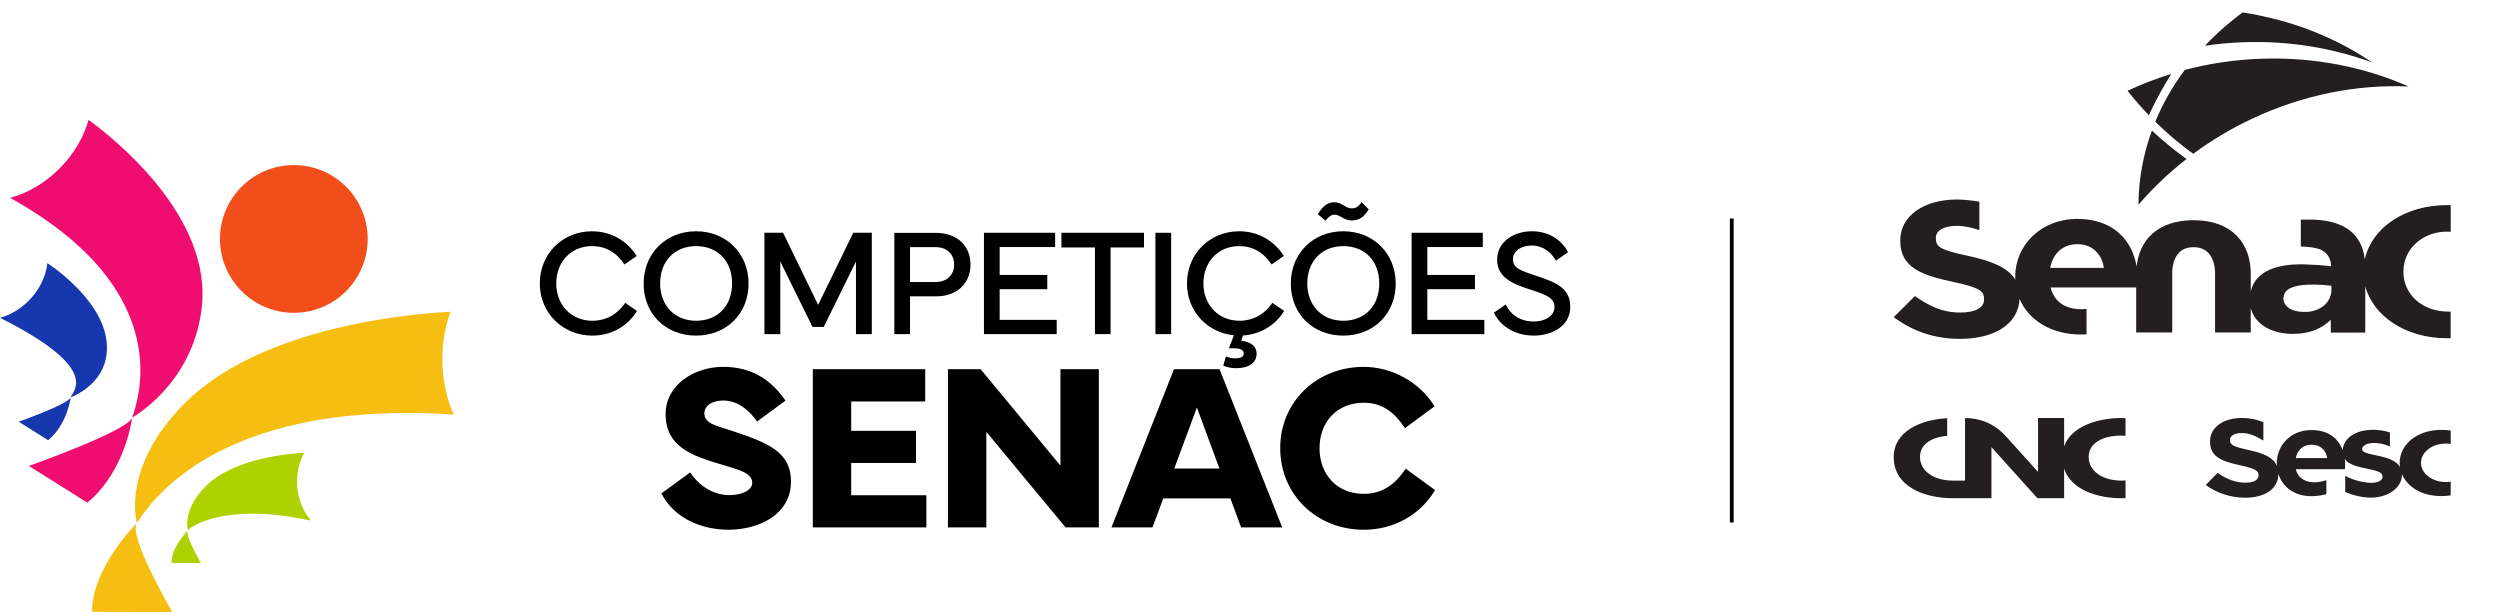
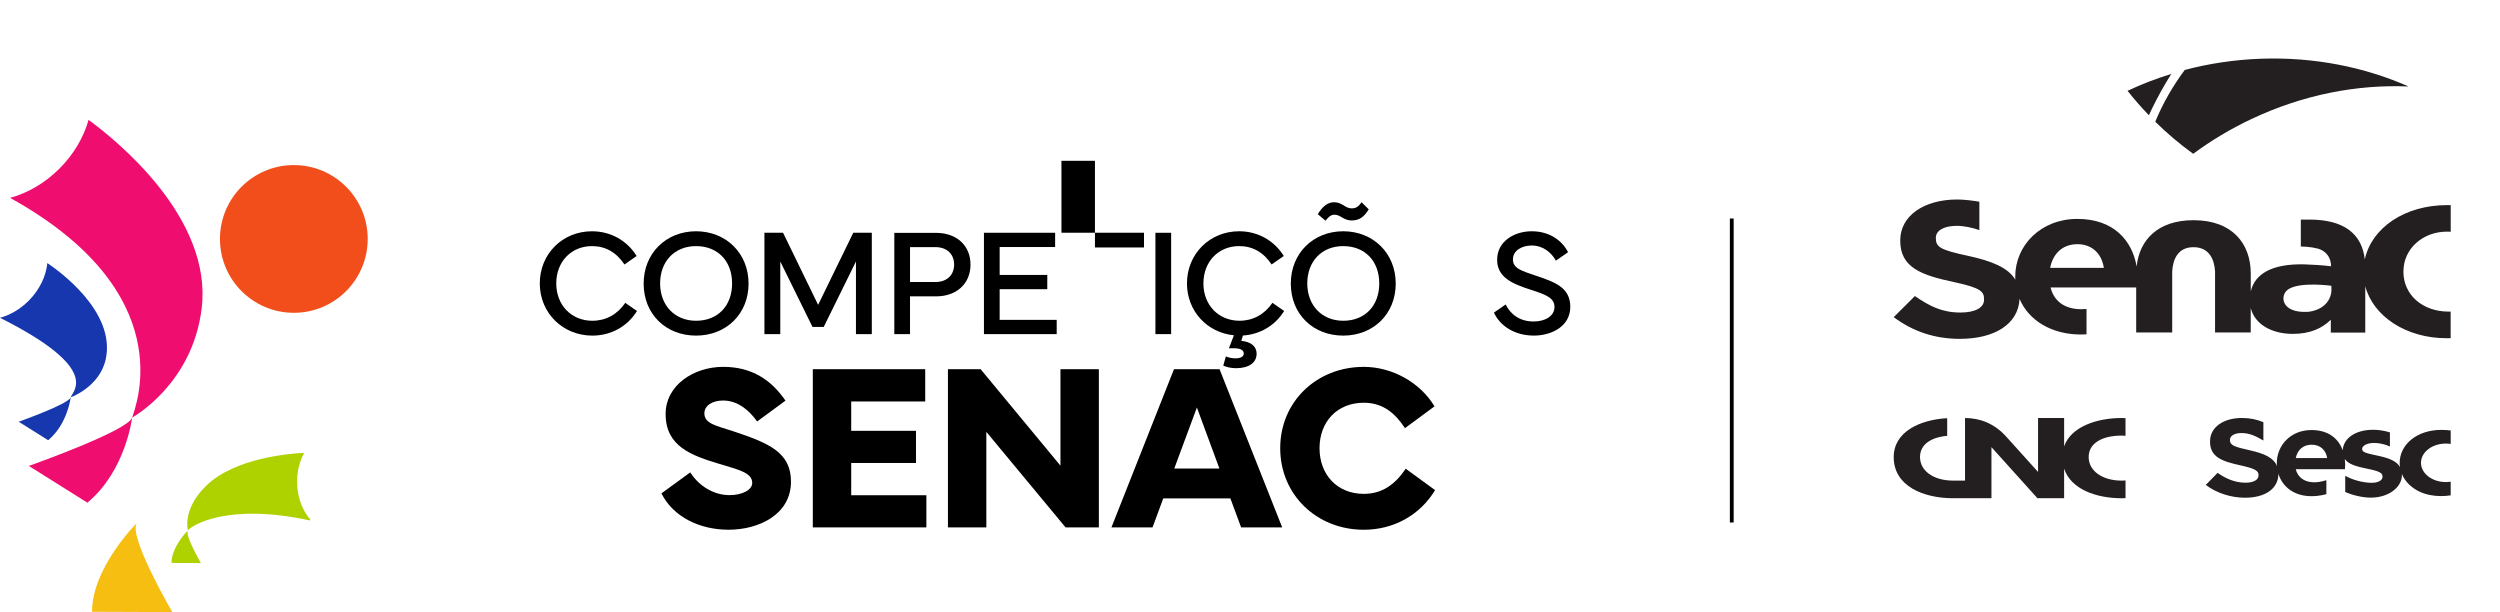
<svg xmlns="http://www.w3.org/2000/svg" id="Layer_2" data-name="Layer 2" viewBox="0 0 1314.86 321.93">
  <defs>
    <style>      .cls-1 {        fill: #f5be10;      }      .cls-1, .cls-2, .cls-3, .cls-4, .cls-5, .cls-6, .cls-7, .cls-8 {        stroke-width: 0px;      }      .cls-2 {        fill: #aed100;      }      .cls-4 {        fill: #ef0e70;      }      .cls-5, .cls-9 {        fill: none;      }      .cls-10 {        clip-path: url(#clippath-1);      }      .cls-9 {        stroke: #000;        stroke-miterlimit: 10;        stroke-width: 2px;      }      .cls-6 {        fill: #231f20;      }      .cls-11 {        clip-path: url(#clippath);      }      .cls-7 {        fill: #1637ae;      }      .cls-8 {        fill: #f14e1c;      }    </style>
    <clipPath id="clippath">
      <rect class="cls-5" x="980.76" y="0" width="334.1" height="274.8" />
    </clipPath>
    <clipPath id="clippath-1">
      <rect class="cls-5" x="980.76" y="0" width="334.1" height="274.8" />
    </clipPath>
  </defs>
  <g id="HORIZONTAL">
    <g>
      <g>
        <g>
          <g>
            <path class="cls-3" d="m311.36,121.64c9.71,0,18.32,4.75,23.48,12.99l-6.41,4.47c-4.29-6.44-10.03-9.66-17.07-9.66-10.97,0-18.8,8.24-18.8,19.63s7.98,19.63,18.99,19.63c7.08,0,13.13-3.3,17.3-9.42l6.17,4.28c-5.03,8.16-13.68,12.95-23.48,12.95-15.49,0-27.64-11.85-27.64-27.44s11.99-27.44,27.45-27.44Z" />
            <path class="cls-3" d="m338.52,149.15c0-15.98,11.84-27.52,27.57-27.52s27.61,11.54,27.61,27.52-11.76,27.36-27.61,27.36-27.57-11.26-27.57-27.36Zm27.57,19.55c11.44,0,18.95-7.89,18.95-19.63s-7.51-19.63-18.95-19.63-18.91,8.16-18.91,19.63,7.63,19.63,18.91,19.63Z" />
            <path class="cls-3" d="m402.06,122.42h9.79l18.44,37.92,18.48-37.92h9.75v53.3h-8.34v-38.19l-16.95,34.42h-5.9l-16.95-34.42v38.19h-8.34v-53.3Z" />
            <path class="cls-3" d="m470.36,175.73v-53.26h21.94c11.01,0,18.13,6.79,18.13,16.68s-7.12,16.72-18.13,16.72h-13.68v19.86h-8.26Zm8.26-27.4h13.33c6.49,0,9.87-4.08,9.87-9.18s-3.38-9.18-9.87-9.18h-13.33v18.37Z" />
            <path class="cls-3" d="m517.5,122.42h37.44v7.5h-29.18v14.68h25.05v7.5h-25.05v16.13h30v7.5h-38.26v-53.3Z" />
-             <path class="cls-3" d="m558.27,122.42h43.41v7.73h-17.58v45.57h-8.22v-45.57h-17.62v-7.73Z" />
+             <path class="cls-3" d="m558.27,122.42h43.41v7.73h-17.58h-8.22v-45.57h-17.62v-7.73Z" />
            <path class="cls-3" d="m615.95,175.73h-8.26v-53.3h8.26v53.3Z" />
            <path class="cls-3" d="m624.28,149.07c0-15.54,11.99-27.44,27.45-27.44,9.71,0,18.32,4.75,23.48,12.99l-6.41,4.47c-4.29-6.44-10.03-9.66-17.07-9.66-10.97,0-18.8,8.24-18.8,19.63s7.98,19.63,18.99,19.63c7.08,0,13.13-3.3,17.3-9.42l6.17,4.28c-4.72,7.65-12.62,12.32-21.67,12.91l-.87,2.83c5.03.39,8.06,2.9,8.06,6.71,0,4.79-4.09,7.65-10.89,7.65-2.36,0-5.03-.55-6.65-1.37l1.38-4.83c1.26.59,3.38,1.02,4.84,1.02,2.95,0,4.56-.86,4.56-2.59s-1.77-2.71-5.11-2.71h-2.71l2.64-6.83c-14.04-1.37-24.69-12.68-24.69-27.28Z" />
            <path class="cls-3" d="m678.89,149.15c0-15.98,11.84-27.52,27.57-27.52s27.61,11.54,27.61,27.52-11.76,27.36-27.61,27.36-27.57-11.26-27.57-27.36Zm27.57,19.55c11.44,0,18.95-7.89,18.95-19.63s-7.51-19.63-18.95-19.63-18.91,8.16-18.91,19.63,7.63,19.63,18.91,19.63Zm-4.84-62.33c4.4,0,5.82,3.22,9.28,3.22,2.28,0,3.54-.86,5.23-3.22l3.74,3.73c-2.52,4.12-4.99,5.85-9.04,5.85s-5.94-3.02-8.77-3.02c-2.08,0-3.07.9-4.92,3.14l-4.05-3.42c2.63-4.4,5.5-6.28,8.53-6.28Z" />
-             <path class="cls-3" d="m742.43,122.42h37.44v7.5h-29.18v14.68h25.05v7.5h-25.05v16.13h30v7.5h-38.26v-53.3Z" />
            <path class="cls-3" d="m791.89,160.14c2.56,5.22,7.47,8.95,14.71,8.95,6.17,0,10.97-2.94,10.97-7.62s-4.25-6.44-12.11-8.95c-10.15-3.26-18.13-6.63-18.05-16.05.08-9.74,9.28-14.84,18.17-14.84,9.87,0,16.16,5.3,19.15,10.99l-6.41,4.47c-2.28-4.12-6.61-7.97-12.74-7.97-5.07,0-9.87,2.59-9.87,7.3s4.37,5.97,11.92,8.52c9.95,3.37,18.25,6.12,18.25,16.45s-9.95,15.11-19.11,15.11c-10.46,0-17.97-5.34-21.04-12.09l6.17-4.28Z" />
          </g>
          <g>
            <path class="cls-3" d="m363.03,248.46c4.73,7.35,12.52,11.95,20.63,11.95,6.57,0,11.97-2.64,11.97-6.43,0-5.33-7.06-6.92-17.07-9.93-14.92-4.47-28.48-9.25-28.48-26.29,0-15.32,14.98-24.82,30.26-24.82s25.41,7.05,32.78,17.77l-14.92,10.97c-3.68-5.27-9.76-11.03-17.86-11.03-5.83,0-9.88,2.76-9.88,6.74,0,5.52,6.38,6.5,15.41,9.5,18.85,6.25,30.14,11.21,30.14,26.41,0,17.34-16.94,25.31-32.84,25.31-14.98,0-29.04-6.62-35.3-19.12l15.16-11.03Z" />
            <path class="cls-3" d="m427.49,194.17h59.12v16.98h-38.92v15.44h34.07v16.91h-34.07v16.97h39.53v16.91h-59.73v-83.22Z" />
            <path class="cls-3" d="m498.56,277.39v-83.22h17.19l41.99,50.74v-50.74h20.2v83.22h-17.5l-41.68-50.25v50.25h-20.2Z" />
            <path class="cls-3" d="m617.47,194.17h23.94l32.96,83.22h-21.61l-5.65-15.26h-35.3l-5.65,15.26h-21.61l32.9-83.22Zm.12,52.27h23.76l-11.85-32.11-11.91,32.11Z" />
            <path class="cls-3" d="m673.32,235.72c0-24.51,19.21-42.77,43.95-42.77,14.79,0,29.59,8.09,37.2,20.77l-15.53,11.46c-5.1-7.72-11.42-13.36-21.67-13.36-14.06,0-23.27,10.05-23.27,23.9s9.21,24.02,23.27,24.02c9.27,0,16.27-4.53,22.04-13.24l15.47,11.28c-7.92,13.11-21.73,20.84-37.51,20.84-24.74,0-43.95-18.38-43.95-42.9Z" />
          </g>
        </g>
        <g>
          <circle class="cls-8" cx="154.54" cy="125.67" r="38.85" />
          <g>
            <path class="cls-1" d="m48.42,321.76l42.22.17s-23.5-40.23-18.65-46.87c0,0-23.67,23.54-23.57,46.7Z" />
-             <path class="cls-1" d="m238.61,218.02c-3.8-8.61-5.97-18.52-5.97-29.08,0-8.92,1.56-17.37,4.32-24.97-19.98.99-99.17,7.44-139.77,48.06-33.83,33.85-25.2,63.03-25.2,63.03,4.74-6.49,38.08-65.46,166.62-57.04Z" />
          </g>
          <g>
            <path class="cls-2" d="m105.67,296.14s-8.62-14.76-6.84-17.19c0,0-8.68,8.63-8.64,17.13l15.48.06Z" />
            <path class="cls-2" d="m156.24,253.38c0-5.64,1.38-10.88,3.74-15.2-6.04.25-36.52,2.26-51.9,17.65-12.41,12.41-9.24,23.12-9.24,23.12,1.78-2.43,20.51-14.74,64.3-5.19l-.04-.64c-4.21-4.9-6.85-11.93-6.85-19.74Z" />
          </g>
          <g>
            <path class="cls-4" d="m15.16,245.05l30.8,19.33c20.23-16.77,23.54-44.77,23.54-44.77-2.26,7.05-54.34,25.44-54.34,25.44Z" />
            <path class="cls-4" d="m46.58,63.05c-2.54,9.02-7.68,17.99-15.31,25.62-7.72,7.72-16.82,12.9-25.95,15.4,89.69,49.72,66.39,108.64,64.18,115.54,0,0,31.67-17.21,36.57-57.38,5.85-48.01-45.59-89.04-59.49-99.18Z" />
          </g>
          <g>
            <path class="cls-7" d="m24.9,138.37c-.68,6.83-4.02,14-9.85,19.83-4.48,4.48-9.75,7.49-15.05,8.95,53.42,26.78,38.32,38.3,37.2,41.83,0,0,15.25-5.47,18.41-20.07,5.41-25.02-24.8-46.59-30.7-50.53Z" />
            <path class="cls-7" d="m9.82,221.79l15.52,9.74c10.19-8.45,11.86-22.55,11.86-22.55-1.14,3.55-27.38,12.82-27.38,12.82Z" />
          </g>
        </g>
      </g>
      <line class="cls-9" x1="910.81" y1="114.92" x2="910.81" y2="274.8" />
      <g class="cls-11">
        <g class="cls-10">
          <path class="cls-6" d="m1117.91,229.2c-.75-.06-1.4-.1-2.01-.1-10.32,0-17.38,4.02-17.38,11.28s7.15,12.4,17.38,12.4c.62,0,1.26-.02,2.01-.09v9.29h-.05c-.65.04-1.29.07-1.96.07-12.95,0-26.65-4.48-30.29-15.56v15.55h-14.03l-24.19-26.86v26.86h-20.44c-15.02-.07-30.97-6.16-30.97-21.63,0-13.46,14.01-19.69,28.13-20.47v9.29c-8.62.74-14.3,4.63-14.3,11.15,0,7.22,7.05,12.32,17.17,12.39h6.51v-32.91c7.59,0,15.27,2.69,21.61,9.72,6.13,6.8,16.8,18.63,16.8,18.63v-28.35h13.71v14.9c3.64-10.4,17.34-14.91,30.29-14.91.66,0,1.36.05,2,.08v9.27Z" />
          <path class="cls-6" d="m1223.96,240.92h-16.51c.87-4.26,3.82-7.03,8.36-7.03s7.5,2.84,8.15,7.03m49.34,2.5c0-5.6,5.85-10.13,13.05-10.13.88,0,1.74.07,2.58.2v-7.08c-1.55-.21-3.21-.31-5-.31-12.45,0-21.84,7.45-21.84,17.41,0,.74.08,1.45.18,2.14-1.79-3.16-5.84-4.76-11.69-5.97-7.34-1.49-8.35-2.14-8.21-3.76.14-1.54,2.6-2.95,6.28-2.95,2.35,0,5.5.56,8.31,1.86v-7.41c-2.7-.83-5.65-1.38-8.84-1.38-9.26,0-15.48,4.44-15.97,10.53,0,.11.01.19,0,.3-2.2-6.09-7.39-10.69-16.47-10.69-10.82,0-18.22,7.92-18.22,17.51,0,.51.1.97.13,1.47-1.75-4.4-6.73-6.66-14.44-8.36-8.27-1.81-10.33-2.68-10.33-5.36v-.12c0-1.98,2.12-3.56,6.15-3.56s7.26,1.48,11.44,3.93v-9.65c-3.62-1.43-6.83-2.2-11.3-2.2-9.79,0-16.76,4.89-16.76,12.29v.12c0,8.1,6.22,10.37,15.87,12.47,8,1.75,9.64,2.91,9.64,5.18v.12c0,2.38-2.59,3.85-6.9,3.85-5.47,0-10.32-2.14-14.63-5.17l-6.22,6.35c5.75,4.36,13.4,6.73,20.64,6.73,10.31,0,17.55-4.53,17.57-12.6,2.17,7.1,8.53,11.78,17.27,11.78,1.65,0,4.03-.05,7.95-1.03v-7.36c-3.64,1.05-5.2,1.16-7.33,1.05-4.28-.22-7.76-2.63-8.77-6.85h25.86c.07-.86.13-1.42.13-2.35v-.12c0-.98-.09-1.95-.21-2.91,1.91,2.84,6.21,4,12.25,5.22,7.2,1.46,7.6,2.56,7.6,4.25,0,1.49-1.92,3.2-6.17,3.06-4.37-.15-9.49-1.45-13.44-3.68v8.5c4.12,1.85,9.35,2.99,13.41,2.99,9.74,0,16.42-5.71,16.42-11.87,0-.23-.05-.43-.06-.65,1.69,4.15,5.1,7.32,9.02,9.23,3.84,1.86,7.94,2.45,11.32,2.47,1.98.02,3.7-.13,5.36-.39v-7.19c-.84.14-1.7.2-2.58.2-7.21,0-13.05-4.54-13.05-10.13" />
-           <path class="cls-6" d="m1247.46,32.79c-14.89-10.26-32.86-18.34-52.59-23.18-4.88-1.15-9.78-2.24-14.85-2.98-.19-.03-.4-.04-.59-.07-7.19,5.32-13.83,11.18-19.8,17.49,6.61-.97,13.36-1.59,20.25-1.83,24.06-.88,46.94,3.06,67.58,10.57" />
          <path class="cls-6" d="m1153.49,80.9c9.35-6.92,19.6-13.09,30.65-18.31,27.23-12.85,55.75-18.28,82.64-17.1-23.15-10.23-49.73-15.61-77.83-14.6-13.85.51-27.23,2.55-39.9,5.9-6.32,8.49-11.54,17.62-15.51,27.23,6.11,6.01,12.78,11.67,19.95,16.88" />
-           <path class="cls-6" d="m1124.73,107.68c7.39-8.68,15.87-16.73,25.26-24.05-6.49-4.66-12.56-9.67-18.21-14.96-4.52,12.38-7.01,25.47-7.05,39.01" />
          <path class="cls-6" d="m1131.66,57.48c3.13-6.49,6.59-12.7,10.33-18.6-7.98,2.46-15.69,5.4-23.02,8.88,3.48,4.43,7.24,8.71,11.23,12.86.48-1.05.95-2.1,1.46-3.14" />
          <path class="cls-6" d="m1226.09,154.09c-1.63,8.54-10.44,9.82-12.44,9.93-14.26.75-14.77-9-9.98-11.97,6.45-3.99,22.48-1.75,22.48-1.75,0,.58.15,2.03-.06,3.79m-119.58-13.22h-28.24c1.48-7.52,6.54-12.44,14.31-12.44s12.81,5.02,13.93,12.44m157.58,2.02v-.27c0-11.66,10.05-20.79,22.86-20.79.69,0,1.35.02,1.99.06v-14c-.59-.02-1.21-.02-1.83-.02-22.3,0-39.74,11.88-43.35,28.54-1.54-13.22-10.65-20.93-29.18-20.93-.83,0-3.7,0-4.48.03v14.14c3.65.03,8.65.65,10.87,1.83,3.27,1.72,4.97,4.62,5.05,8.55-4.47-.52-9.52-.88-13.91-.99-17.42-.45-26.24,5.16-28.33,14.19v-9.28c0-15.8-9.67-28.14-30.11-28.14-18.8,0-28.46,10.41-29.92,24.35-2.34-13.74-12.15-25.03-31.18-25.03s-32.67,13.74-32.67,30.41v.21c0,.46.05.9.07,1.36-3.83-6.37-12.39-9.84-24.92-12.56-14.82-3.16-16.9-4.68-16.9-9.36v-.21c0-3.45,3.8-6.2,11.02-6.2,3.69,0,8.5,1,11.87,2.25v-14.94c-3.14-.54-7.96-1.17-11.62-1.17-17.52,0-30,8.56-30,21.5v.19c0,14.15,11.13,18.12,28.4,21.78,14.33,3.06,15.68,5.1,15.68,9.06v.2c0,4.17-4.65,6.72-12.37,6.72-9.8,0-16.28-3.36-24-8.66l-11.15,11.1c10.28,7.64,21.8,11.41,34.78,11.41,18.02,0,30.76-7.55,31.42-21.03,4.84,11.46,16.99,18.74,32.23,18.74.57,0,2.42-.08,2.99-.09v-13.32c-.48.02-2.25.1-2.75.1-8.39,0-14.3-3.91-16.16-11.44h45.03v23.66h18.94v-32.07c.34-5.85,2.64-12.77,11.2-12.77s11.01,6.91,11.34,12.77v32.07h18.76v-12.85c2.21,8.84,11.34,13.61,22.15,13.61,9.13,0,15.42-2.95,19.97-7.42v6.74h18.12v-24.38c4.17,15.81,21.46,27.34,42.77,27.34.75,0,1.43-.02,2.14-.03v-13.97c-.33,0-.66.01-1.01.01-13.82,0-23.84-8.84-23.84-21.03" />
        </g>
      </g>
    </g>
  </g>
</svg>